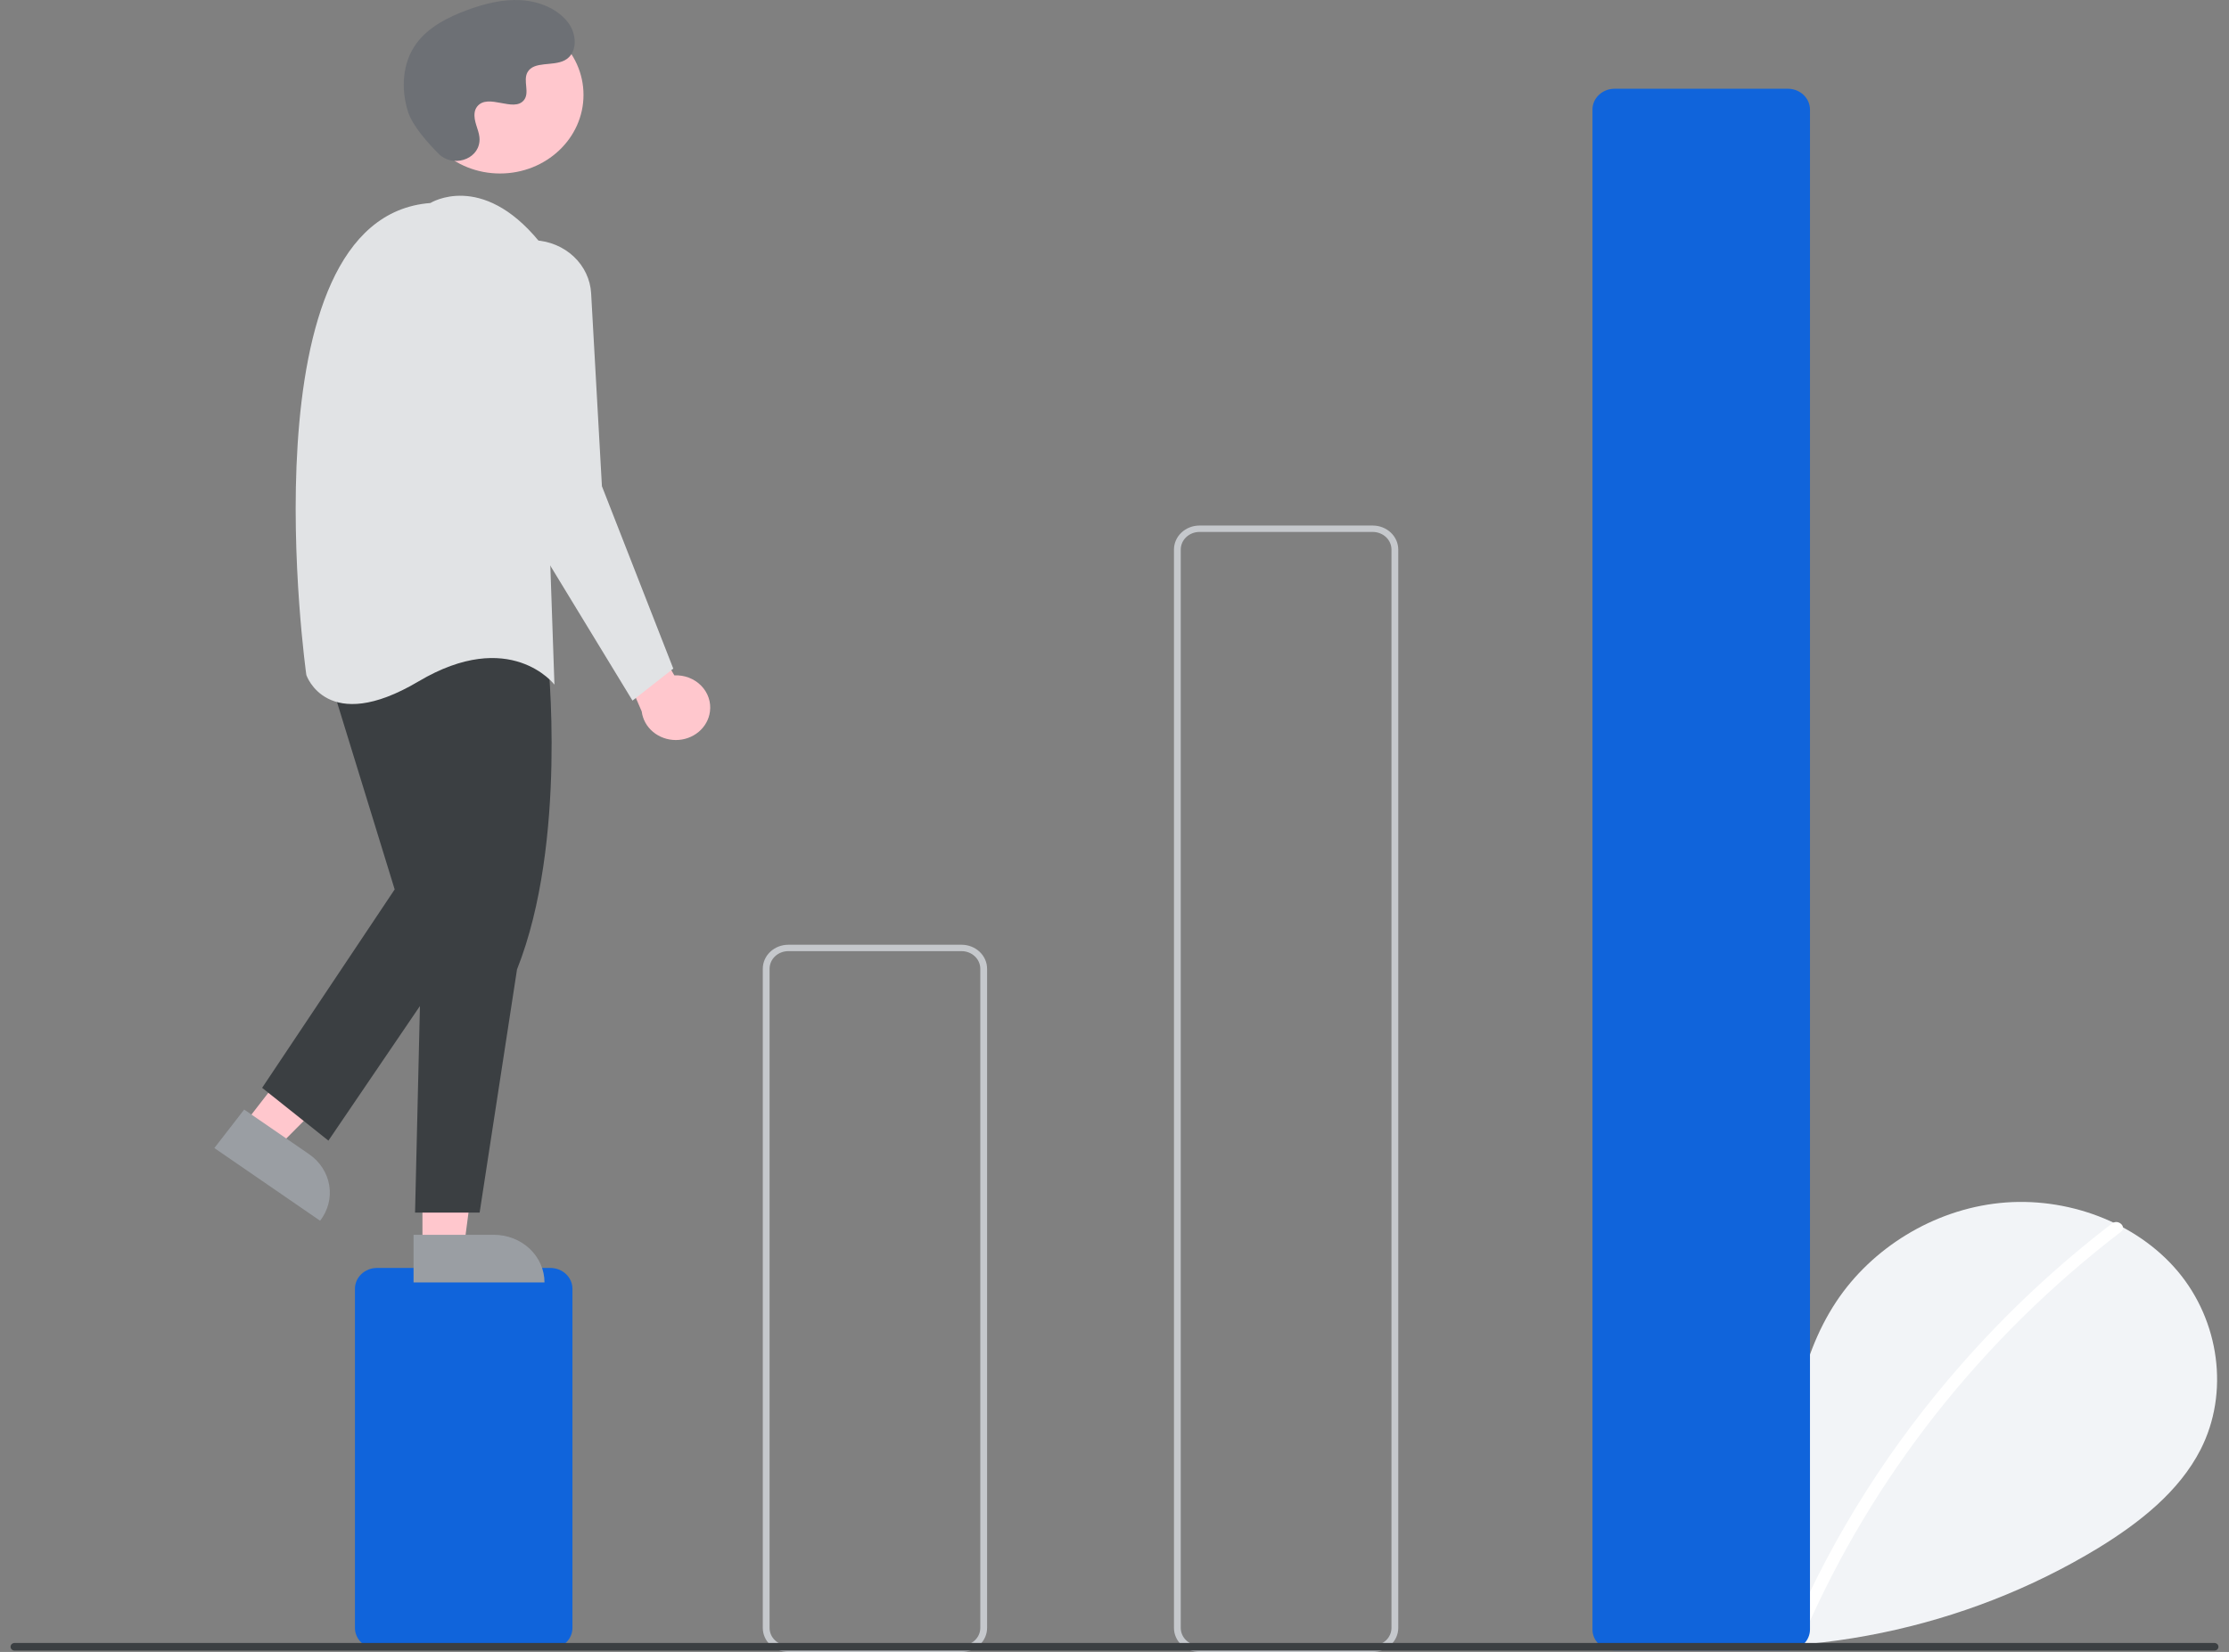
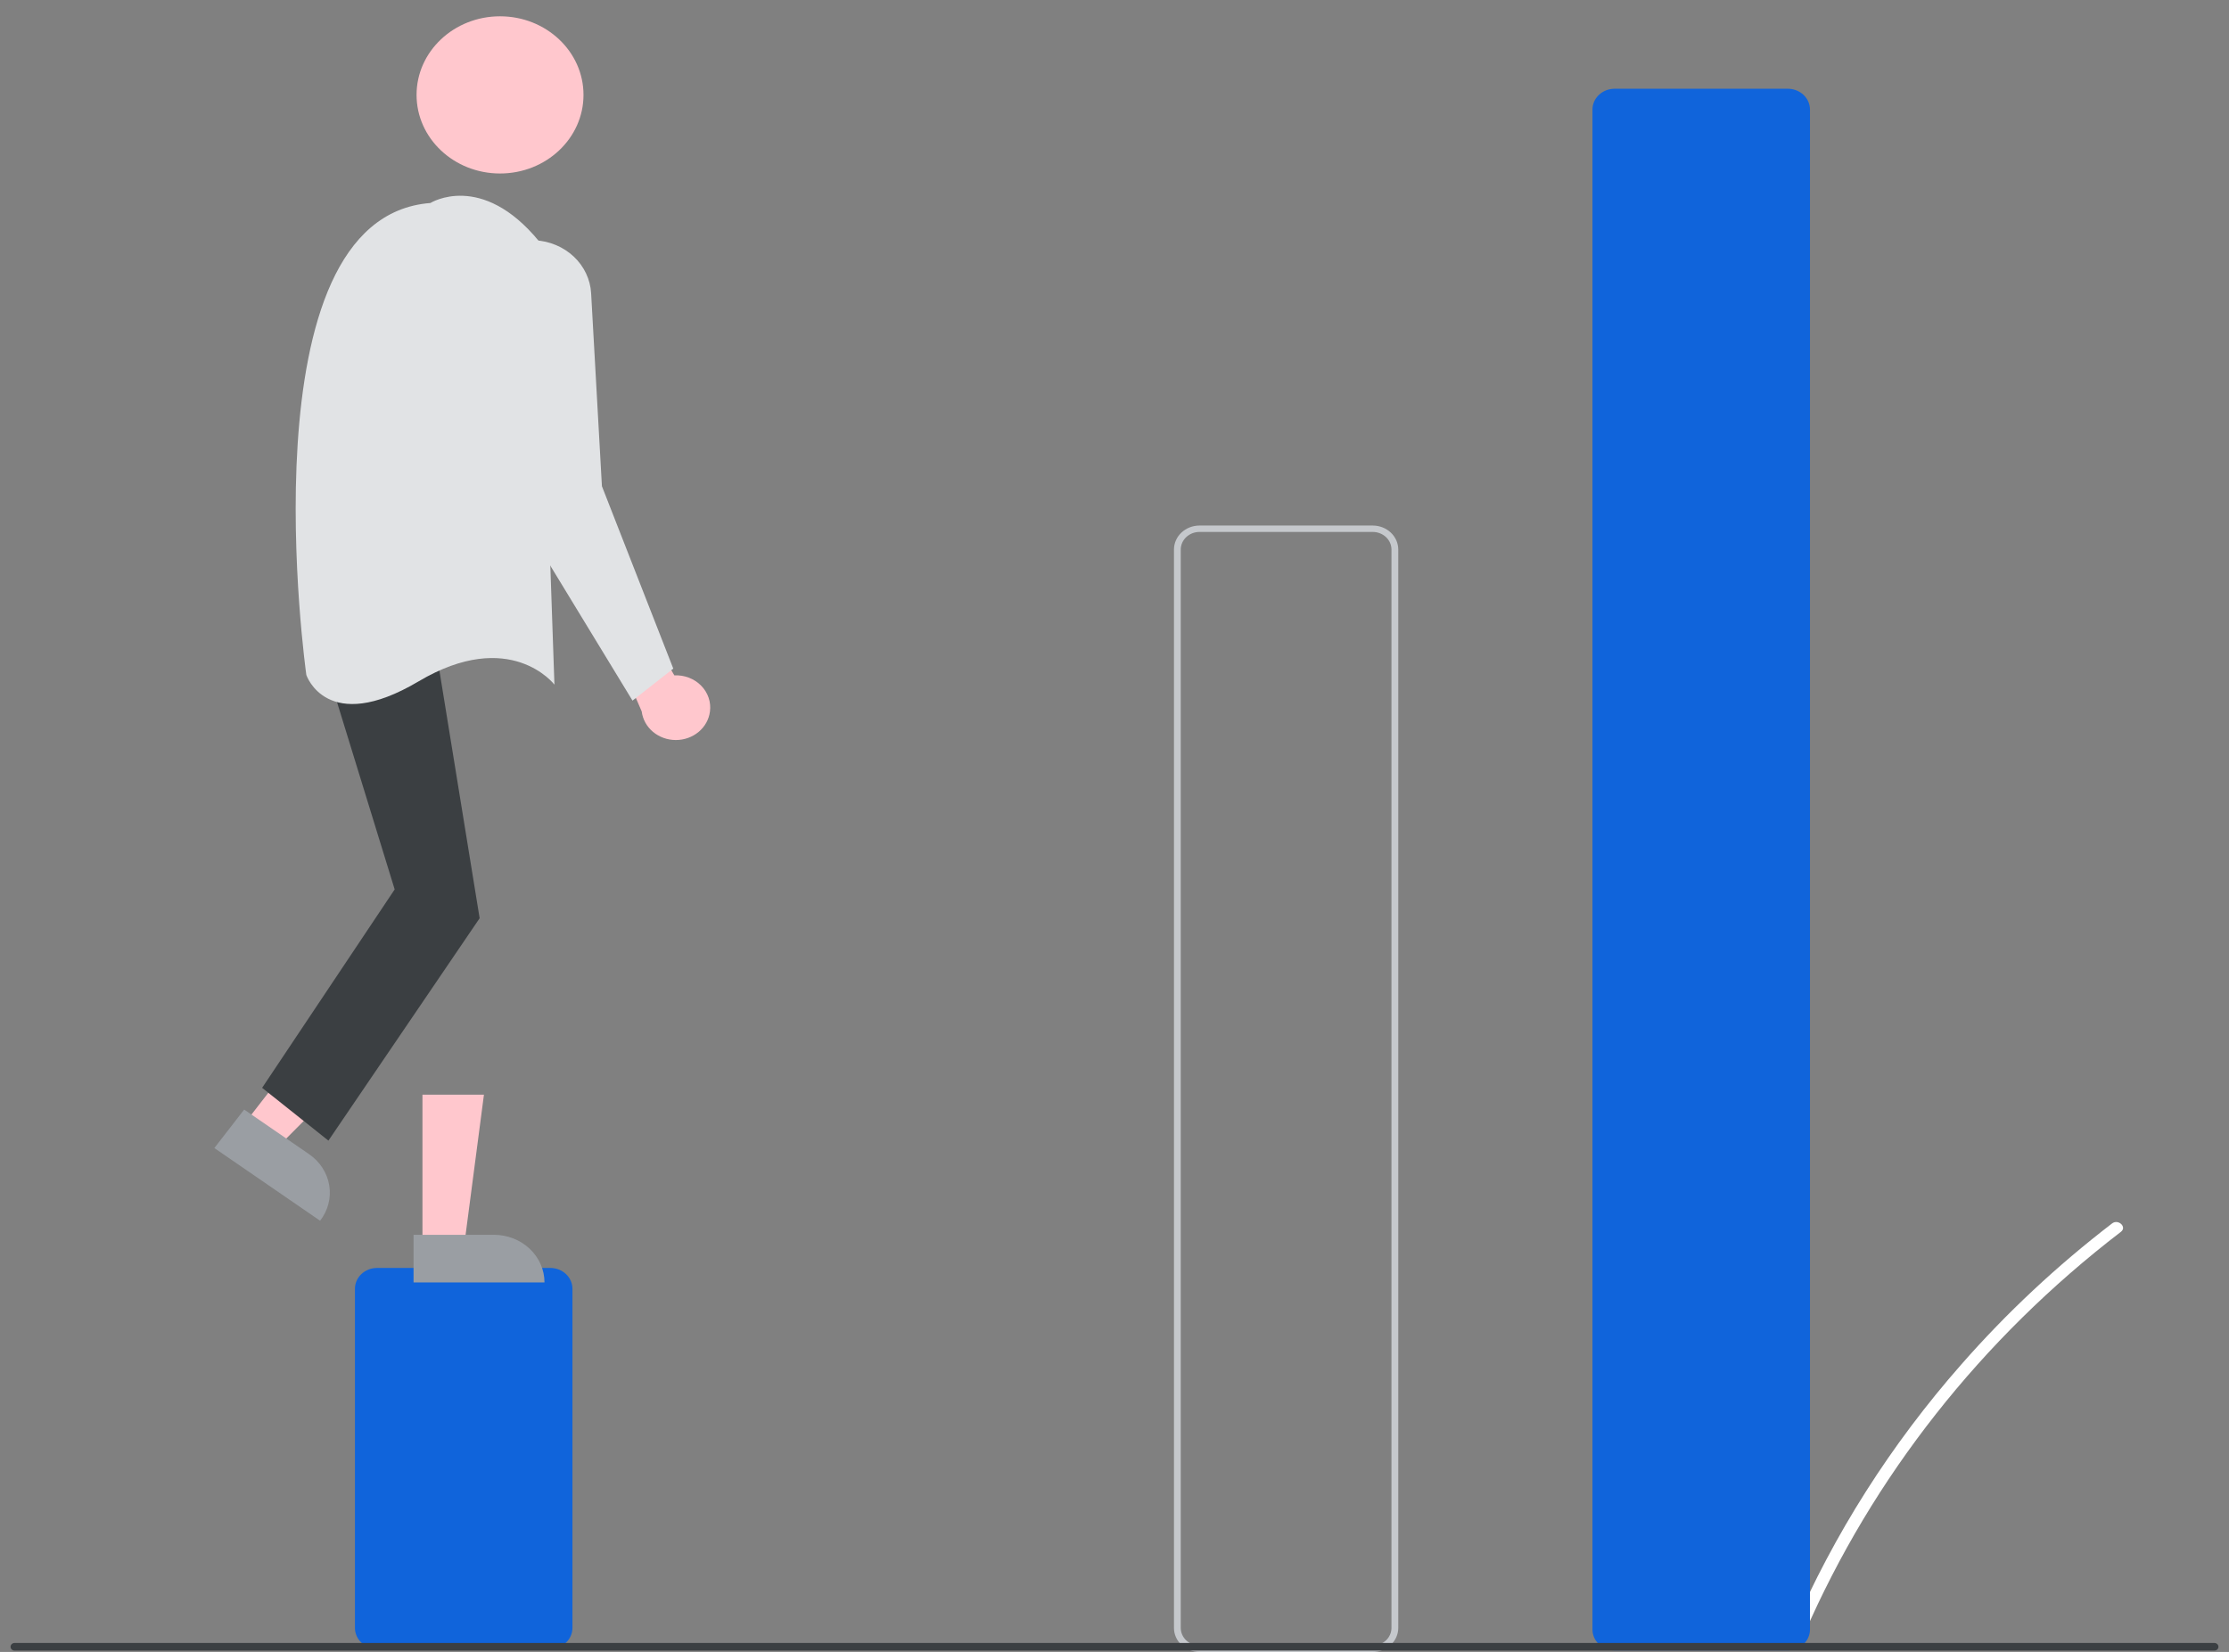
<svg xmlns="http://www.w3.org/2000/svg" width="170" height="126" viewBox="0 0 170 126" fill="none">
  <rect x="0" y="0" width="170" height="126" fill="#808080" stroke="none" />
  <g clip-path="url(#clip0_3165_6857)">
-     <path d="M126.422 124.487C124.092 122.632 122.676 119.702 123.047 116.85C123.418 113.998 125.718 111.376 128.701 110.77C131.684 110.165 135.084 111.841 135.99 114.585C136.489 109.295 137.064 103.783 140.05 99.278C142.755 95.199 147.439 92.28 152.516 91.758C157.593 91.235 162.938 93.208 166.104 96.981C169.27 100.754 170.045 106.24 167.828 110.572C166.194 113.763 163.185 116.138 160.031 118.07C149.842 124.261 137.621 126.778 125.618 125.16" fill="#F2F4F7" />
    <path d="M161.081 93.317C156.892 96.53 153.049 100.123 149.608 104.045C144.222 110.162 139.864 117.02 136.686 124.38C136.453 124.917 137.379 125.151 137.609 124.62C142.81 112.658 151.113 102.114 161.758 93.954C162.236 93.588 161.555 92.953 161.081 93.317Z" fill="white" />
    <path d="M41.974 125.756H28.755C28.308 125.756 27.88 125.588 27.564 125.291C27.248 124.993 27.071 124.59 27.07 124.17V98.297C27.071 97.877 27.248 97.474 27.564 97.176C27.88 96.879 28.308 96.711 28.755 96.711H41.974C42.421 96.711 42.849 96.879 43.165 97.176C43.481 97.474 43.658 97.877 43.659 98.297V124.17C43.658 124.59 43.481 124.993 43.165 125.291C42.849 125.588 42.421 125.756 41.974 125.756Z" fill="#1064DB" />
-     <path d="M73.339 126H60.12C59.604 125.999 59.11 125.806 58.746 125.463C58.381 125.12 58.176 124.655 58.176 124.169V73.89C58.176 73.404 58.381 72.939 58.746 72.596C59.11 72.253 59.604 72.06 60.12 72.059H73.339C73.854 72.06 74.348 72.253 74.713 72.596C75.077 72.939 75.282 73.404 75.283 73.89V124.169C75.282 124.655 75.077 125.12 74.713 125.463C74.348 125.806 73.854 125.999 73.339 126ZM60.12 72.547C59.742 72.548 59.379 72.689 59.112 72.941C58.845 73.192 58.695 73.534 58.694 73.89V124.169C58.695 124.525 58.845 124.867 59.112 125.118C59.379 125.37 59.742 125.511 60.12 125.512H73.339C73.717 125.511 74.079 125.37 74.346 125.118C74.614 124.867 74.764 124.525 74.764 124.169V73.89C74.764 73.534 74.614 73.192 74.346 72.941C74.079 72.689 73.717 72.548 73.339 72.547H60.12Z" fill="#C5C8CC" />
    <path d="M104.698 126H91.479C90.964 125.999 90.47 125.806 90.105 125.463C89.741 125.12 89.536 124.655 89.535 124.169V41.916C89.536 41.43 89.741 40.965 90.105 40.622C90.47 40.279 90.964 40.086 91.479 40.085H104.698C105.213 40.086 105.708 40.279 106.072 40.622C106.436 40.965 106.641 41.43 106.642 41.916V124.169C106.641 124.655 106.436 125.12 106.072 125.463C105.708 125.806 105.213 125.999 104.698 126ZM91.479 40.573C91.101 40.574 90.739 40.715 90.472 40.967C90.204 41.218 90.054 41.56 90.053 41.916V124.169C90.054 124.525 90.204 124.866 90.472 125.118C90.739 125.37 91.101 125.511 91.479 125.512H104.698C105.076 125.511 105.438 125.37 105.706 125.118C105.973 124.866 106.123 124.525 106.124 124.169V41.916C106.123 41.56 105.973 41.218 105.706 40.967C105.438 40.715 105.076 40.574 104.698 40.573H91.479Z" fill="#C5C8CC" />
    <path d="M136.357 125.878H123.138C122.691 125.878 122.263 125.711 121.947 125.413C121.631 125.116 121.454 124.712 121.453 124.292V8.356C121.454 7.935 121.631 7.532 121.947 7.234C122.263 6.937 122.691 6.77 123.138 6.769H136.357C136.804 6.77 137.232 6.937 137.548 7.234C137.863 7.532 138.041 7.935 138.042 8.356V124.292C138.041 124.712 137.863 125.116 137.548 125.413C137.232 125.711 136.804 125.878 136.357 125.878Z" fill="#1064DB" />
    <path d="M54.146 54.272C54.194 53.916 54.159 53.554 54.042 53.213C53.926 52.871 53.731 52.558 53.472 52.295C53.213 52.032 52.896 51.825 52.543 51.69C52.19 51.554 51.81 51.494 51.429 51.512L46.822 43.553L45.785 46.97L48.942 54.264C49.017 54.864 49.322 55.418 49.801 55.82C50.28 56.221 50.899 56.444 51.54 56.445C52.182 56.446 52.802 56.225 53.282 55.825C53.762 55.424 54.07 54.872 54.146 54.272Z" fill="#FFC7CD" />
    <path d="M18.645 85.698L21.211 87.463L29.659 78.981L25.871 76.376L18.645 85.698Z" fill="#FFC7CD" />
    <path d="M24.414 93.11L16.348 87.565L18.623 84.63L23.573 88.033C24.399 88.601 24.952 89.455 25.11 90.407C25.268 91.359 25.017 92.332 24.414 93.11Z" fill="#9A9EA3" />
    <path d="M32.219 95.038L35.397 95.038L36.909 83.496L32.219 83.496L32.219 95.038Z" fill="#FFC7CD" />
    <path d="M41.527 97.816L31.54 97.816L31.54 94.183L37.669 94.183C38.692 94.183 39.673 94.565 40.397 95.247C41.121 95.928 41.527 96.852 41.527 97.816Z" fill="#9A9EA3" />
-     <path d="M41.764 50.021C41.764 50.021 43.319 64.178 39.431 73.941L36.58 92.49H31.655L32.174 70.524L30.359 50.998C30.359 50.998 33.988 42.211 41.764 50.021Z" fill="#3B3F42" />
    <path d="M24.917 50.998L30.101 67.839L19.992 82.972L25.047 86.999L36.581 70.036L33.211 49.289L24.917 50.998Z" fill="#3B3F42" />
    <path d="M38.136 13.233C41.651 13.233 44.502 10.549 44.502 7.238C44.502 3.927 41.651 1.243 38.136 1.243C34.62 1.243 31.77 3.927 31.77 7.238C31.77 10.549 34.62 13.233 38.136 13.233Z" fill="#FFC7CD" />
    <path d="M32.825 15.484C32.825 15.484 36.713 13.043 41.119 18.413L42.285 52.218C42.285 52.218 38.916 47.824 31.918 51.974C24.919 56.123 23.364 51.485 23.364 51.485C23.364 51.485 18.439 16.582 32.825 15.484Z" fill="#E1E3E5" />
    <path d="M40.798 18.328C41.916 18.385 42.972 18.829 43.764 19.575C44.555 20.322 45.025 21.317 45.084 22.37L45.907 37.085L51.35 50.997L48.239 53.438L38.131 36.841L36.061 23.199C35.966 22.573 36.02 21.936 36.218 21.333C36.416 20.729 36.754 20.175 37.207 19.709C37.66 19.243 38.217 18.878 38.838 18.639C39.459 18.4 40.128 18.294 40.798 18.328Z" fill="#E1E3E5" />
-     <path d="M33.458 11.734C34.499 12.778 36.431 12.218 36.567 10.792C36.578 10.681 36.577 10.569 36.565 10.459C36.495 9.827 36.107 9.254 36.2 8.587C36.221 8.421 36.287 8.262 36.391 8.127C37.22 7.081 39.167 8.595 39.95 7.648C40.43 7.068 39.865 6.154 40.234 5.505C40.72 4.648 42.16 5.071 43.062 4.602C44.067 4.08 44.007 2.629 43.346 1.746C42.539 0.669 41.125 0.095 39.729 0.012C38.333 -0.071 36.946 0.285 35.642 0.763C34.161 1.307 32.692 2.058 31.781 3.284C30.672 4.776 30.566 6.781 31.12 8.525C31.457 9.586 32.608 10.882 33.458 11.734Z" fill="#6D7075" />
    <path d="M168.888 125.897H1.112C1.031 125.896 0.952 125.866 0.895 125.811C0.837 125.757 0.805 125.683 0.805 125.606C0.805 125.529 0.837 125.455 0.895 125.401C0.952 125.346 1.031 125.316 1.112 125.315H168.888C168.969 125.316 169.048 125.346 169.105 125.401C169.163 125.455 169.195 125.529 169.195 125.606C169.195 125.683 169.163 125.757 169.105 125.811C169.048 125.866 168.969 125.896 168.888 125.897Z" fill="#3B3F42" />
  </g>
  <defs>
    <clipPath id="clip0_3165_6857">
      <rect width="168.393" height="126" fill="white" transform="translate(0.805)" />
    </clipPath>
  </defs>
</svg>